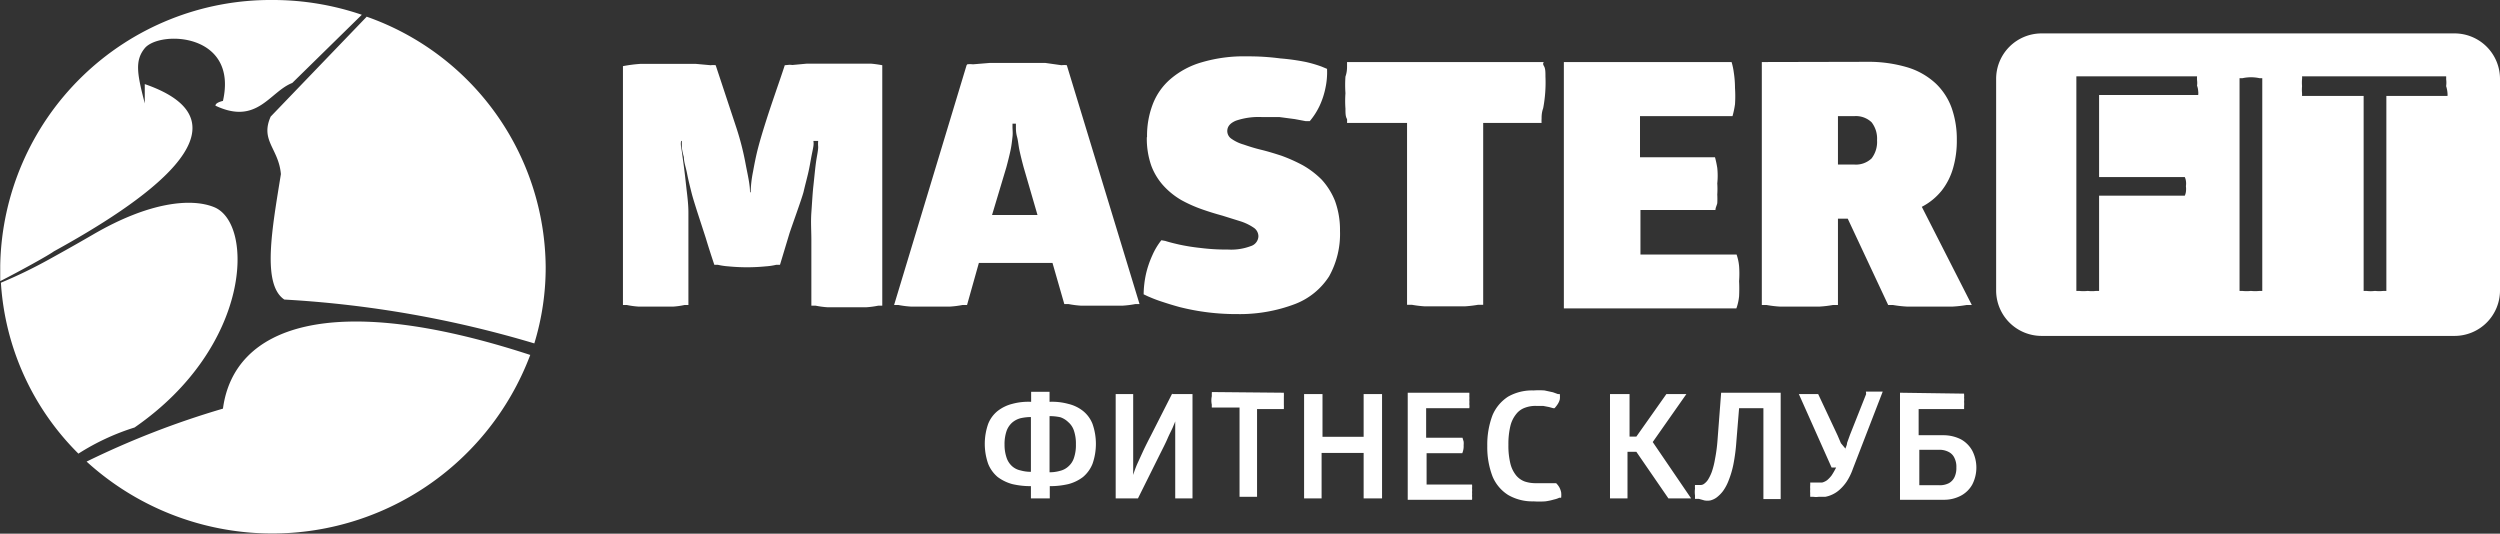
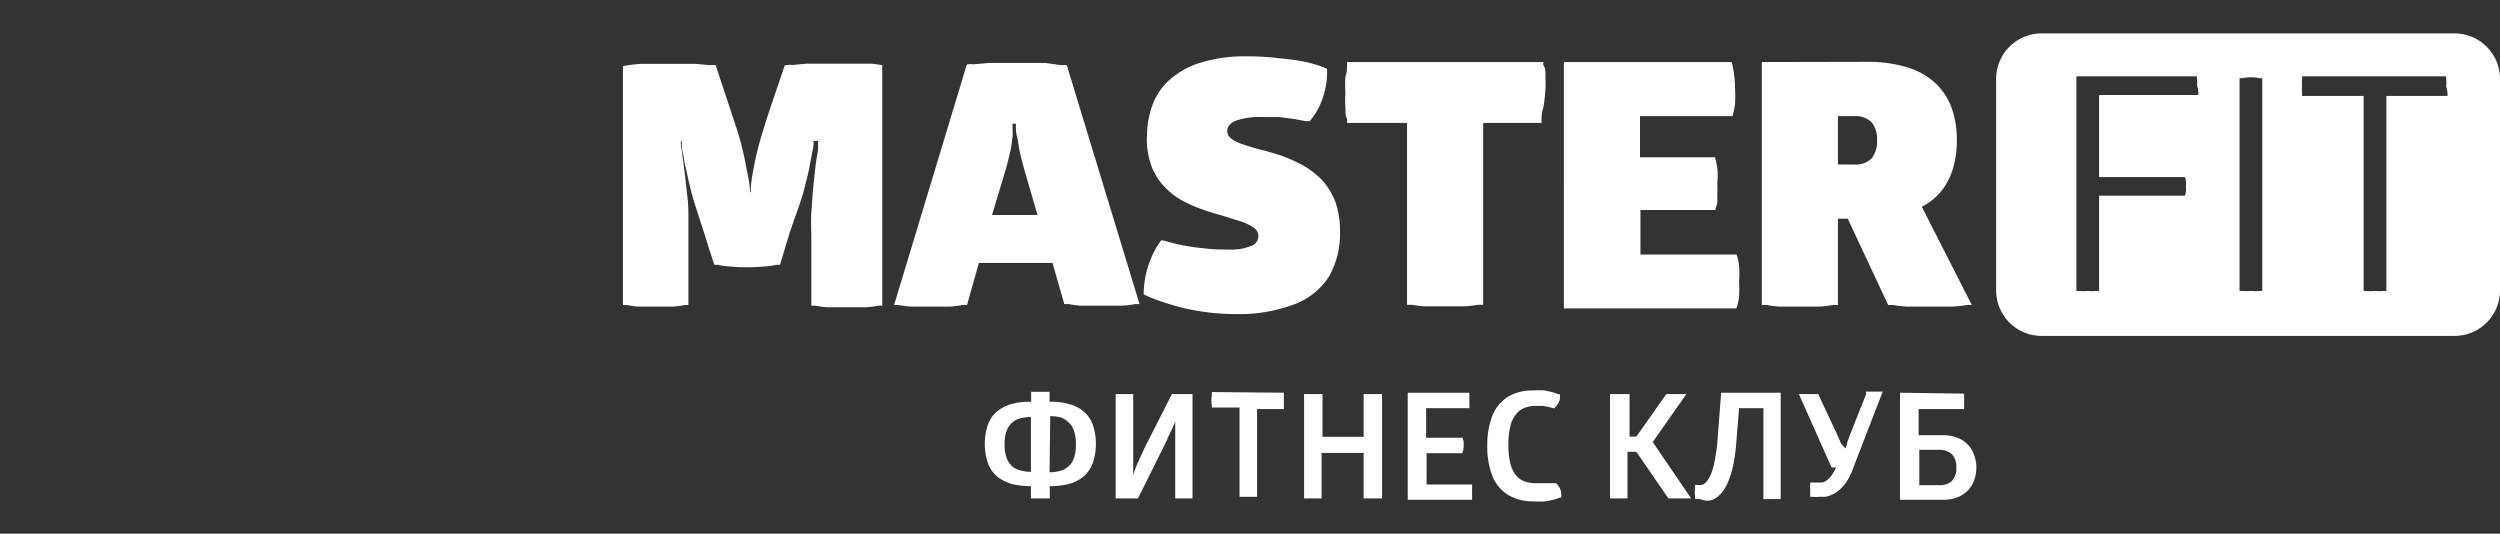
<svg xmlns="http://www.w3.org/2000/svg" id="Слой_1" data-name="Слой 1" width="110" height="23.48" viewBox="0 0 110 23.48">
  <rect x="0" y="0" width="110" height="23.48" fill="#333333" stroke="none" />
  <title>logol</title>
  <path d="M34.53,8.3c-.13.4-.27.8-.41,1.21s-.28.82-.41,1.23-.25.8-.35,1.18-.17.75-.23,1.08a5,5,0,0,0-.1.89H33c0-.35-.1-.76-.19-1.23a12.21,12.21,0,0,0-.4-1.58L31.49,8.3a.74.74,0,0,0-.22,0l-.66-.06c-.29,0-.67,0-1.12,0h-.55l-.75,0a6.39,6.39,0,0,0-.78.1V18.85l.17,0a3.69,3.69,0,0,0,.51.07c.22,0,.48,0,.79,0s.55,0,.75,0a3.33,3.33,0,0,0,.49-.07l.17,0V16c0-.4,0-.81,0-1.22s-.06-.81-.1-1.18-.08-.71-.12-1-.07-.53-.1-.7,0-.26,0-.27H30l0,.2q0,.2.09.51c0,.22.09.46.14.72s.12.54.19.82.16.55.24.81l.39,1.2c.12.4.25.8.38,1.19,0,0,.05,0,.15,0a3,3,0,0,0,.47.07,8.42,8.42,0,0,0,1.64,0,2.81,2.81,0,0,0,.47-.07c.11,0,.16,0,.16,0l.41-1.36c.07-.23.57-1.6.63-1.86s.13-.52.19-.77.1-.49.14-.71.08-.38.1-.52,0-.21,0-.23H36a1.44,1.44,0,0,0,0,.26c0,.18-.06.41-.1.71s-.07.64-.11,1-.06.77-.09,1.18,0,.81,0,1.21v2.89l.19,0a3.83,3.83,0,0,0,.53.07c.23,0,.52,0,.85,0s.61,0,.84,0a3.83,3.83,0,0,0,.53-.07l.18,0V8.3a4.86,4.86,0,0,0-.51-.07l-.63,0-.62,0h-.47c-.43,0-.79,0-1.08,0l-.65.06a.74.74,0,0,0-.22,0Zm8,0L39.34,18.85l.19,0a4.22,4.22,0,0,0,.55.07c.24,0,.52,0,.86,0s.62,0,.86,0a4.22,4.22,0,0,0,.55-.07l.2,0L43.07,17h3.24l.52,1.81.19,0a4.22,4.22,0,0,0,.55.07c.24,0,.53,0,.88,0s.68,0,.93,0a4.38,4.38,0,0,0,.57-.07l.19,0L46.94,8.3a.77.77,0,0,0-.23,0L46,8.2c-.32,0-.74,0-1.24,0s-.9,0-1.22,0l-.73.06a1,1,0,0,0-.25,0Zm2.17,2.57s0,.05,0,.15,0,.25.05.43.06.38.11.61.11.47.18.73l.61,2.1h-2l.63-2.1c.07-.26.13-.5.18-.73s.07-.44.09-.61,0-.32,0-.43,0-.15,0-.15Zm5.76.61a3.6,3.6,0,0,0,.2,1.25,2.74,2.74,0,0,0,.55.89,3.33,3.33,0,0,0,.78.62,6,6,0,0,0,.9.4c.31.11.61.2.9.28l.8.25a2.25,2.25,0,0,1,.56.27.46.46,0,0,1,.22.39.47.47,0,0,1-.34.43,2.43,2.43,0,0,1-1,.15,9.07,9.07,0,0,1-1.21-.07,8.87,8.87,0,0,1-.94-.15c-.26-.06-.46-.11-.61-.16L51.1,16a3,3,0,0,0-.4.67,4.26,4.26,0,0,0-.28.83,4.48,4.48,0,0,0-.1.88l.19.09c.12.05.3.13.54.21s.52.17.85.26a10.15,10.15,0,0,0,2.54.31A6.85,6.85,0,0,0,57,18.8a3.1,3.1,0,0,0,1.48-1.21,3.83,3.83,0,0,0,.48-2,3.72,3.72,0,0,0-.22-1.32,3.07,3.07,0,0,0-.59-.94,3.87,3.87,0,0,0-.83-.63,7.11,7.11,0,0,0-.94-.42c-.31-.1-.6-.19-.89-.26s-.54-.15-.77-.23a1.75,1.75,0,0,1-.53-.25A.41.41,0,0,1,54,11.2c0-.2.12-.35.38-.46a3.11,3.11,0,0,1,1.13-.16c.27,0,.53,0,.78,0l.68.09.48.09.18,0a3.07,3.07,0,0,0,.43-.67,3.49,3.49,0,0,0,.26-.79,3.33,3.33,0,0,0,.07-.84l-.24-.1a5.49,5.49,0,0,0-.68-.2A9.44,9.44,0,0,0,56.33,8a10.53,10.53,0,0,0-1.45-.09,6.53,6.53,0,0,0-2,.26,3.66,3.66,0,0,0-1.37.73,2.76,2.76,0,0,0-.79,1.12,3.87,3.87,0,0,0-.25,1.43Zm8.81-3.32s0,.06,0,.17,0,.27-.07.47a5.16,5.16,0,0,0,0,.73,4.61,4.61,0,0,0,0,.68c0,.19,0,.35.07.46a1.29,1.29,0,0,1,0,.17h2.64v8l.21,0a4.83,4.83,0,0,0,.58.07c.25,0,.55,0,.89,0s.6,0,.85,0a5.57,5.57,0,0,0,.6-.07l.22,0v-8h2.57a1.23,1.23,0,0,1,0-.18c0-.12,0-.27.07-.47A6.06,6.06,0,0,0,68,8.8c0-.2,0-.36-.07-.47s0-.17,0-.17Zm9.54,0V19H76.4a2.19,2.19,0,0,0,.12-.53,6.71,6.71,0,0,0,0-.67,4.43,4.43,0,0,0,0-.66,2.16,2.16,0,0,0-.11-.51H72.18V14.67h3.3c0-.1.06-.2.08-.3a3.53,3.53,0,0,0,0-.38,3.7,3.7,0,0,0,0-.49,3.25,3.25,0,0,0,0-.68,4.24,4.24,0,0,0-.1-.47h-3.3V10.54h4.07a3.85,3.85,0,0,0,.11-.52,5.39,5.39,0,0,0,0-.72,4.43,4.43,0,0,0-.05-.66,3,3,0,0,0-.1-.48Zm8.71,0V18.85l.21,0a4.83,4.83,0,0,0,.58.07c.26,0,.55,0,.9,0s.6,0,.85,0a5,5,0,0,0,.59-.07l.22,0v-3.8h.43l1.78,3.8.21,0a5.17,5.17,0,0,0,.62.07c.27,0,.61,0,1,0s.69,0,1,0a5.17,5.17,0,0,0,.62-.07l.23,0-2.2-4.32a2.73,2.73,0,0,0,.88-.72,2.89,2.89,0,0,0,.5-1,4.29,4.29,0,0,0,.16-1.22,4.14,4.14,0,0,0-.22-1.39,2.8,2.8,0,0,0-.7-1.09,3.19,3.19,0,0,0-1.23-.71,6,6,0,0,0-1.81-.25Zm3.35,2.38h.72a1,1,0,0,1,.76.27,1.17,1.17,0,0,1,.24.79,1.19,1.19,0,0,1-.24.8,1,1,0,0,1-.76.27h-.72Z" transform="translate(0 -5.43)" style="fill:#fff;fill-rule:evenodd" />
-   <path d="M45.36,23.11a2.68,2.68,0,0,0-.82.09,1.74,1.74,0,0,0-.64.31,1.37,1.37,0,0,0-.42.57,2.66,2.66,0,0,0,0,1.76,1.47,1.47,0,0,0,.42.58,1.91,1.91,0,0,0,.64.31,3.49,3.49,0,0,0,.82.09v.54l0,0,.14,0H46l.14,0,.05,0v-.54a3.49,3.49,0,0,0,.82-.09,1.82,1.82,0,0,0,.64-.31,1.47,1.47,0,0,0,.42-.58,2.66,2.66,0,0,0,0-1.76,1.37,1.37,0,0,0-.42-.57A1.66,1.66,0,0,0,47,23.2a2.68,2.68,0,0,0-.82-.09v-.44h-.05l-.14,0-.24,0-.24,0-.14,0h0v.44Zm0,3.08a1.63,1.63,0,0,1-.45-.06.8.8,0,0,1-.37-.18.87.87,0,0,1-.25-.38A1.75,1.75,0,0,1,44.2,25a1.78,1.78,0,0,1,.09-.61.9.9,0,0,1,.25-.37.93.93,0,0,1,.37-.19,2.14,2.14,0,0,1,.45-.05v2.45Zm.85-2.45a2.14,2.14,0,0,1,.45.05A.93.93,0,0,1,47,24a.84.84,0,0,1,.25.37,1.78,1.78,0,0,1,.09.61,1.75,1.75,0,0,1-.09.61.84.84,0,0,1-.25.37.82.82,0,0,1-.37.19,1.63,1.63,0,0,1-.45.06V23.74Zm5.37-1-.95,1.87c-.11.21-.22.43-.32.64l-.27.59a4.44,4.44,0,0,0-.18.49h0s0-.05,0-.14,0-.24,0-.42,0-.39,0-.63,0-.51,0-.81V22.77h0l-.15,0-.24,0-.24,0-.14,0h0v4.59l0,0,.16,0h.58l.17,0,.07,0L51,25.49c.15-.3.28-.55.37-.76s.18-.37.23-.49.09-.21.11-.27l0-.08h0s0,.07,0,.21,0,.34,0,.62,0,.62,0,1.05v1.59l0,0,.14,0h.48l.14,0,0,0V22.77h0l-.16,0-.29,0-.28,0-.16,0Zm1.74-.06a.18.18,0,0,1,0,.05,1.3,1.3,0,0,0,0,.13.91.91,0,0,0,0,.38,1,1,0,0,0,0,.12v0h1.22v3.93l0,0,.14,0h.48l.15,0,0,0V23.43h1.18l0-.05a.86.86,0,0,0,0-.13c0-.05,0-.11,0-.18s0-.13,0-.18a.86.86,0,0,0,0-.13l0-.05ZM60,24.65H58.19V22.77h0l-.14,0-.24,0-.24,0-.14,0h-.05v4.59l.05,0,.13,0H58l.15,0,0,0v-2H60v2l0,0,.14,0h.48l.14,0,.05,0V22.77h-.05l-.14,0-.24,0-.23,0-.15,0h0v1.88Zm1.94-1.94v4.71h2.83a.84.84,0,0,0,0-.17,1.11,1.11,0,0,0,0-.17.88.88,0,0,0,0-.17.75.75,0,0,0,0-.16h-2V25.37h1.57a.78.78,0,0,0,.06-.35.86.86,0,0,0,0-.16l-.05-.17H62.75v-1.3h1.9a.61.61,0,0,0,0-.18,1.1,1.1,0,0,0,0-.18,1,1,0,0,0,0-.17.88.88,0,0,0,0-.15Zm3.5,2.36a3.59,3.59,0,0,0,.23,1.32,1.76,1.76,0,0,0,.69.82,2.12,2.12,0,0,0,1.11.28,3.93,3.93,0,0,0,.52,0,2.49,2.49,0,0,0,.38-.08,1.1,1.1,0,0,0,.24-.08l.08,0a1,1,0,0,0,0-.24.83.83,0,0,0-.08-.22.86.86,0,0,0-.14-.18l-.07,0-.19,0-.28,0-.34,0a1.53,1.53,0,0,1-.49-.07.89.89,0,0,1-.38-.26,1.33,1.33,0,0,1-.26-.52,3.26,3.26,0,0,1-.09-.84,3.37,3.37,0,0,1,.09-.84,1.33,1.33,0,0,1,.26-.52.84.84,0,0,1,.38-.27,1.29,1.29,0,0,1,.49-.08l.31,0,.26.05.18.05.06,0a1.24,1.24,0,0,0,.14-.18.72.72,0,0,0,.09-.2.88.88,0,0,0,0-.24l-.08,0-.22-.08-.37-.08a3.48,3.48,0,0,0-.49,0,2.12,2.12,0,0,0-1.11.27,1.81,1.81,0,0,0-.69.82,3.65,3.65,0,0,0-.23,1.33ZM72,24.64h-.3V22.77H71.6l-.14,0-.23,0-.24,0-.15,0h0v4.59l0,0,.15,0h.48l.14,0,0,0V25.31H72l1.41,2.05.06,0,.17,0h.54l.17,0,.06,0-1.69-2.48,1.48-2.11-.22,0-.24,0-.22,0-.2,0L72,24.64Zm3,2.81a.74.74,0,0,0,.25,0,.78.78,0,0,0,.28-.13,1.47,1.47,0,0,0,.28-.28,2,2,0,0,0,.25-.47,4.07,4.07,0,0,0,.21-.71,8.1,8.1,0,0,0,.13-1l.12-1.47h1.07v4l0,0,.13,0h.49l.14,0,0,0V22.71H75.73l-.16,2.1a6.84,6.84,0,0,1-.11.82,3.49,3.49,0,0,1-.14.56,1.91,1.91,0,0,1-.17.35.67.67,0,0,1-.16.17.26.26,0,0,1-.15.06l-.15,0h-.11a.94.94,0,0,0,0,.16,1.13,1.13,0,0,0,0,.3c0,.05,0,.1,0,.15l.17,0Zm7.11-4.68-.71,1.79-.13.36c0,.1-.06.19-.07.25l0,.09h0a.66.66,0,0,1,0-.09L81,24.93l-.15-.35L80,22.77h0l-.15,0-.28,0-.26,0-.16,0h0L80.59,26h.2a3.34,3.34,0,0,1-.2.35,1.37,1.37,0,0,1-.2.21.67.67,0,0,1-.21.1l-.2,0h-.33a.1.1,0,0,1,0,0s0,.07,0,.12a.91.91,0,0,0,0,.17.9.9,0,0,0,0,.18.53.53,0,0,0,0,.11l0,.05h0l.14,0a.82.82,0,0,0,.23,0l.29,0a1.24,1.24,0,0,0,.31-.1,1.26,1.26,0,0,0,.33-.22,1.92,1.92,0,0,0,.31-.36,2.66,2.66,0,0,0,.27-.56l1.31-3.39h0l-.15,0-.22,0-.23,0-.14,0Zm1.49-.06v4.71h1.91a1.59,1.59,0,0,0,.77-.18,1.24,1.24,0,0,0,.5-.49,1.63,1.63,0,0,0,0-1.49,1.27,1.27,0,0,0-.5-.5,1.71,1.71,0,0,0-.77-.18H84.42V23.43h2a.11.11,0,0,0,0,0,1.3,1.3,0,0,0,0-.13,1.11,1.11,0,0,0,0-.19,1,1,0,0,0,0-.19.5.5,0,0,0,0-.12l0-.05Zm.85,2.51h.88a.87.87,0,0,1,.42.1.55.55,0,0,1,.25.27.86.86,0,0,1,.08.41.93.93,0,0,1-.08.42.59.59,0,0,1-.25.27.87.87,0,0,1-.42.09h-.88Z" transform="translate(0 -5.43)" style="fill:#fff;fill-rule:evenodd" />
-   <path d="M12,5.43a12.12,12.12,0,0,1,3.92.65l-3.06,3c-1,.39-1.54,1.87-3.38,1q0-.13.33-.21c.68-3-2.78-3.11-3.44-2.32-.45.55-.33,1.15,0,2.43l0-.85c5.11,1.77-.25,5.3-4,7.36-.23.17-1.44.84-2.36,1.31,0-.23,0-.46,0-.69A11.9,11.9,0,0,1,12,5.43Zm4.14.73-4.23,4.4c-.47,1.06.35,1.4.45,2.53-.38,2.37-.85,4.85.15,5.52a47.62,47.62,0,0,1,11,1.93,11.41,11.41,0,0,0,.5-3.37,11.77,11.77,0,0,0-7.86-11Zm7.19,14.89A12.13,12.13,0,0,1,3.81,25.74a37.79,37.79,0,0,1,6-2.33c.48-3.6,4.71-5.24,13.53-2.36ZM3.45,25.39a10.32,10.32,0,0,1,2.47-1.15c5.17-3.57,5.27-9,3.49-9.7-1-.4-2.84-.23-5.3,1.2-.93.54-1.55.88-2,1.13a21.3,21.3,0,0,1-2.07,1A11.61,11.61,0,0,0,3.45,25.39Z" transform="translate(0 -5.43)" style="fill:#fff;fill-rule:evenodd" />
+   <path d="M45.36,23.11a2.68,2.68,0,0,0-.82.09,1.74,1.74,0,0,0-.64.31,1.37,1.37,0,0,0-.42.57,2.66,2.66,0,0,0,0,1.76,1.47,1.47,0,0,0,.42.58,1.91,1.91,0,0,0,.64.31,3.49,3.49,0,0,0,.82.09v.54l0,0,.14,0H46l.14,0,.05,0v-.54a3.49,3.49,0,0,0,.82-.09,1.82,1.82,0,0,0,.64-.31,1.47,1.47,0,0,0,.42-.58,2.66,2.66,0,0,0,0-1.76,1.37,1.37,0,0,0-.42-.57A1.66,1.66,0,0,0,47,23.2a2.68,2.68,0,0,0-.82-.09v-.44h-.05l-.14,0-.24,0-.24,0-.14,0h0v.44Zm0,3.08a1.63,1.63,0,0,1-.45-.06.8.8,0,0,1-.37-.18.87.87,0,0,1-.25-.38A1.75,1.75,0,0,1,44.2,25a1.78,1.78,0,0,1,.09-.61.9.9,0,0,1,.25-.37.93.93,0,0,1,.37-.19,2.14,2.14,0,0,1,.45-.05v2.45Zm.85-2.45a2.14,2.14,0,0,1,.45.05A.93.93,0,0,1,47,24a.84.84,0,0,1,.25.37,1.78,1.78,0,0,1,.09.61,1.75,1.75,0,0,1-.09.61.84.84,0,0,1-.25.37.82.82,0,0,1-.37.19,1.63,1.63,0,0,1-.45.06Zm5.37-1-.95,1.87c-.11.21-.22.43-.32.64l-.27.59a4.44,4.44,0,0,0-.18.49h0s0-.05,0-.14,0-.24,0-.42,0-.39,0-.63,0-.51,0-.81V22.77h0l-.15,0-.24,0-.24,0-.14,0h0v4.59l0,0,.16,0h.58l.17,0,.07,0L51,25.49c.15-.3.28-.55.37-.76s.18-.37.23-.49.09-.21.11-.27l0-.08h0s0,.07,0,.21,0,.34,0,.62,0,.62,0,1.05v1.59l0,0,.14,0h.48l.14,0,0,0V22.77h0l-.16,0-.29,0-.28,0-.16,0Zm1.74-.06a.18.18,0,0,1,0,.05,1.3,1.3,0,0,0,0,.13.91.91,0,0,0,0,.38,1,1,0,0,0,0,.12v0h1.22v3.93l0,0,.14,0h.48l.15,0,0,0V23.43h1.18l0-.05a.86.86,0,0,0,0-.13c0-.05,0-.11,0-.18s0-.13,0-.18a.86.86,0,0,0,0-.13l0-.05ZM60,24.65H58.19V22.77h0l-.14,0-.24,0-.24,0-.14,0h-.05v4.59l.05,0,.13,0H58l.15,0,0,0v-2H60v2l0,0,.14,0h.48l.14,0,.05,0V22.77h-.05l-.14,0-.24,0-.23,0-.15,0h0v1.88Zm1.94-1.94v4.71h2.83a.84.84,0,0,0,0-.17,1.11,1.11,0,0,0,0-.17.88.88,0,0,0,0-.17.75.75,0,0,0,0-.16h-2V25.37h1.57a.78.78,0,0,0,.06-.35.86.86,0,0,0,0-.16l-.05-.17H62.75v-1.3h1.9a.61.61,0,0,0,0-.18,1.1,1.1,0,0,0,0-.18,1,1,0,0,0,0-.17.88.88,0,0,0,0-.15Zm3.5,2.36a3.59,3.59,0,0,0,.23,1.32,1.76,1.76,0,0,0,.69.82,2.12,2.12,0,0,0,1.11.28,3.93,3.93,0,0,0,.52,0,2.49,2.49,0,0,0,.38-.08,1.1,1.1,0,0,0,.24-.08l.08,0a1,1,0,0,0,0-.24.83.83,0,0,0-.08-.22.86.86,0,0,0-.14-.18l-.07,0-.19,0-.28,0-.34,0a1.53,1.53,0,0,1-.49-.07.89.89,0,0,1-.38-.26,1.33,1.33,0,0,1-.26-.52,3.26,3.26,0,0,1-.09-.84,3.37,3.37,0,0,1,.09-.84,1.33,1.33,0,0,1,.26-.52.84.84,0,0,1,.38-.27,1.29,1.29,0,0,1,.49-.08l.31,0,.26.05.18.05.06,0a1.24,1.24,0,0,0,.14-.18.72.72,0,0,0,.09-.2.88.88,0,0,0,0-.24l-.08,0-.22-.08-.37-.08a3.48,3.48,0,0,0-.49,0,2.12,2.12,0,0,0-1.11.27,1.81,1.81,0,0,0-.69.82,3.65,3.65,0,0,0-.23,1.33ZM72,24.64h-.3V22.77H71.6l-.14,0-.23,0-.24,0-.15,0h0v4.59l0,0,.15,0h.48l.14,0,0,0V25.31H72l1.41,2.05.06,0,.17,0h.54l.17,0,.06,0-1.69-2.48,1.48-2.11-.22,0-.24,0-.22,0-.2,0L72,24.64Zm3,2.81a.74.74,0,0,0,.25,0,.78.78,0,0,0,.28-.13,1.47,1.47,0,0,0,.28-.28,2,2,0,0,0,.25-.47,4.07,4.07,0,0,0,.21-.71,8.1,8.1,0,0,0,.13-1l.12-1.47h1.07v4l0,0,.13,0h.49l.14,0,0,0V22.71H75.73l-.16,2.1a6.84,6.84,0,0,1-.11.82,3.49,3.49,0,0,1-.14.56,1.91,1.91,0,0,1-.17.35.67.67,0,0,1-.16.17.26.26,0,0,1-.15.06l-.15,0h-.11a.94.94,0,0,0,0,.16,1.13,1.13,0,0,0,0,.3c0,.05,0,.1,0,.15l.17,0Zm7.11-4.68-.71,1.79-.13.36c0,.1-.06.19-.07.25l0,.09h0a.66.66,0,0,1,0-.09L81,24.93l-.15-.35L80,22.77h0l-.15,0-.28,0-.26,0-.16,0h0L80.59,26h.2a3.34,3.34,0,0,1-.2.35,1.37,1.37,0,0,1-.2.21.67.67,0,0,1-.21.1l-.2,0h-.33a.1.1,0,0,1,0,0s0,.07,0,.12a.91.91,0,0,0,0,.17.9.9,0,0,0,0,.18.53.53,0,0,0,0,.11l0,.05h0l.14,0a.82.82,0,0,0,.23,0l.29,0a1.24,1.24,0,0,0,.31-.1,1.26,1.26,0,0,0,.33-.22,1.92,1.92,0,0,0,.31-.36,2.66,2.66,0,0,0,.27-.56l1.31-3.39h0l-.15,0-.22,0-.23,0-.14,0Zm1.49-.06v4.71h1.91a1.59,1.59,0,0,0,.77-.18,1.24,1.24,0,0,0,.5-.49,1.63,1.63,0,0,0,0-1.49,1.27,1.27,0,0,0-.5-.5,1.71,1.71,0,0,0-.77-.18H84.42V23.43h2a.11.11,0,0,0,0,0,1.3,1.3,0,0,0,0-.13,1.11,1.11,0,0,0,0-.19,1,1,0,0,0,0-.19.5.5,0,0,0,0-.12l0-.05Zm.85,2.51h.88a.87.87,0,0,1,.42.1.55.55,0,0,1,.25.27.86.86,0,0,1,.08.41.93.93,0,0,1-.08.42.59.59,0,0,1-.25.27.87.87,0,0,1-.42.09h-.88Z" transform="translate(0 -5.43)" style="fill:#fff;fill-rule:evenodd" />
  <path d="M108,6.9H89.83a2,2,0,0,0-2,2v9.31a2,2,0,0,0,2,2H108a2,2,0,0,0,2-2V8.9A2,2,0,0,0,108,6.9ZM96.72,9.44a.58.58,0,0,1,0,.17H92.36v3.61h3.77a.58.58,0,0,1,.05.17.75.75,0,0,1,0,.23,1,1,0,0,1,0,.25.58.58,0,0,1-.05.17H92.36v4.19l-.13,0a1.52,1.52,0,0,1-.37,0,1.62,1.62,0,0,1-.38,0l-.12,0V8.79h5.31a1.54,1.54,0,0,0,0,.17.88.88,0,0,1,0,.24A.78.78,0,0,1,96.72,9.44Zm2.82,8.79-.12,0a1.69,1.69,0,0,1-.38,0,1.62,1.62,0,0,1-.38,0l-.12,0V8.87l.13,0a1.78,1.78,0,0,1,.75,0l.12,0Zm8.15-8.7a.64.64,0,0,1,0,.12H105v8.58l-.13,0a1.66,1.66,0,0,1-.37,0,1.49,1.49,0,0,1-.38,0l-.12,0V9.65h-2.71l0-.12a1.82,1.82,0,0,1,0-.31,2,2,0,0,1,0-.31.48.48,0,0,0,0-.12h6.34a.64.64,0,0,1,0,.12,1.11,1.11,0,0,1,0,.31A1.3,1.3,0,0,1,107.69,9.53Z" transform="translate(0 -5.43)" style="fill:#fff" />
</svg>